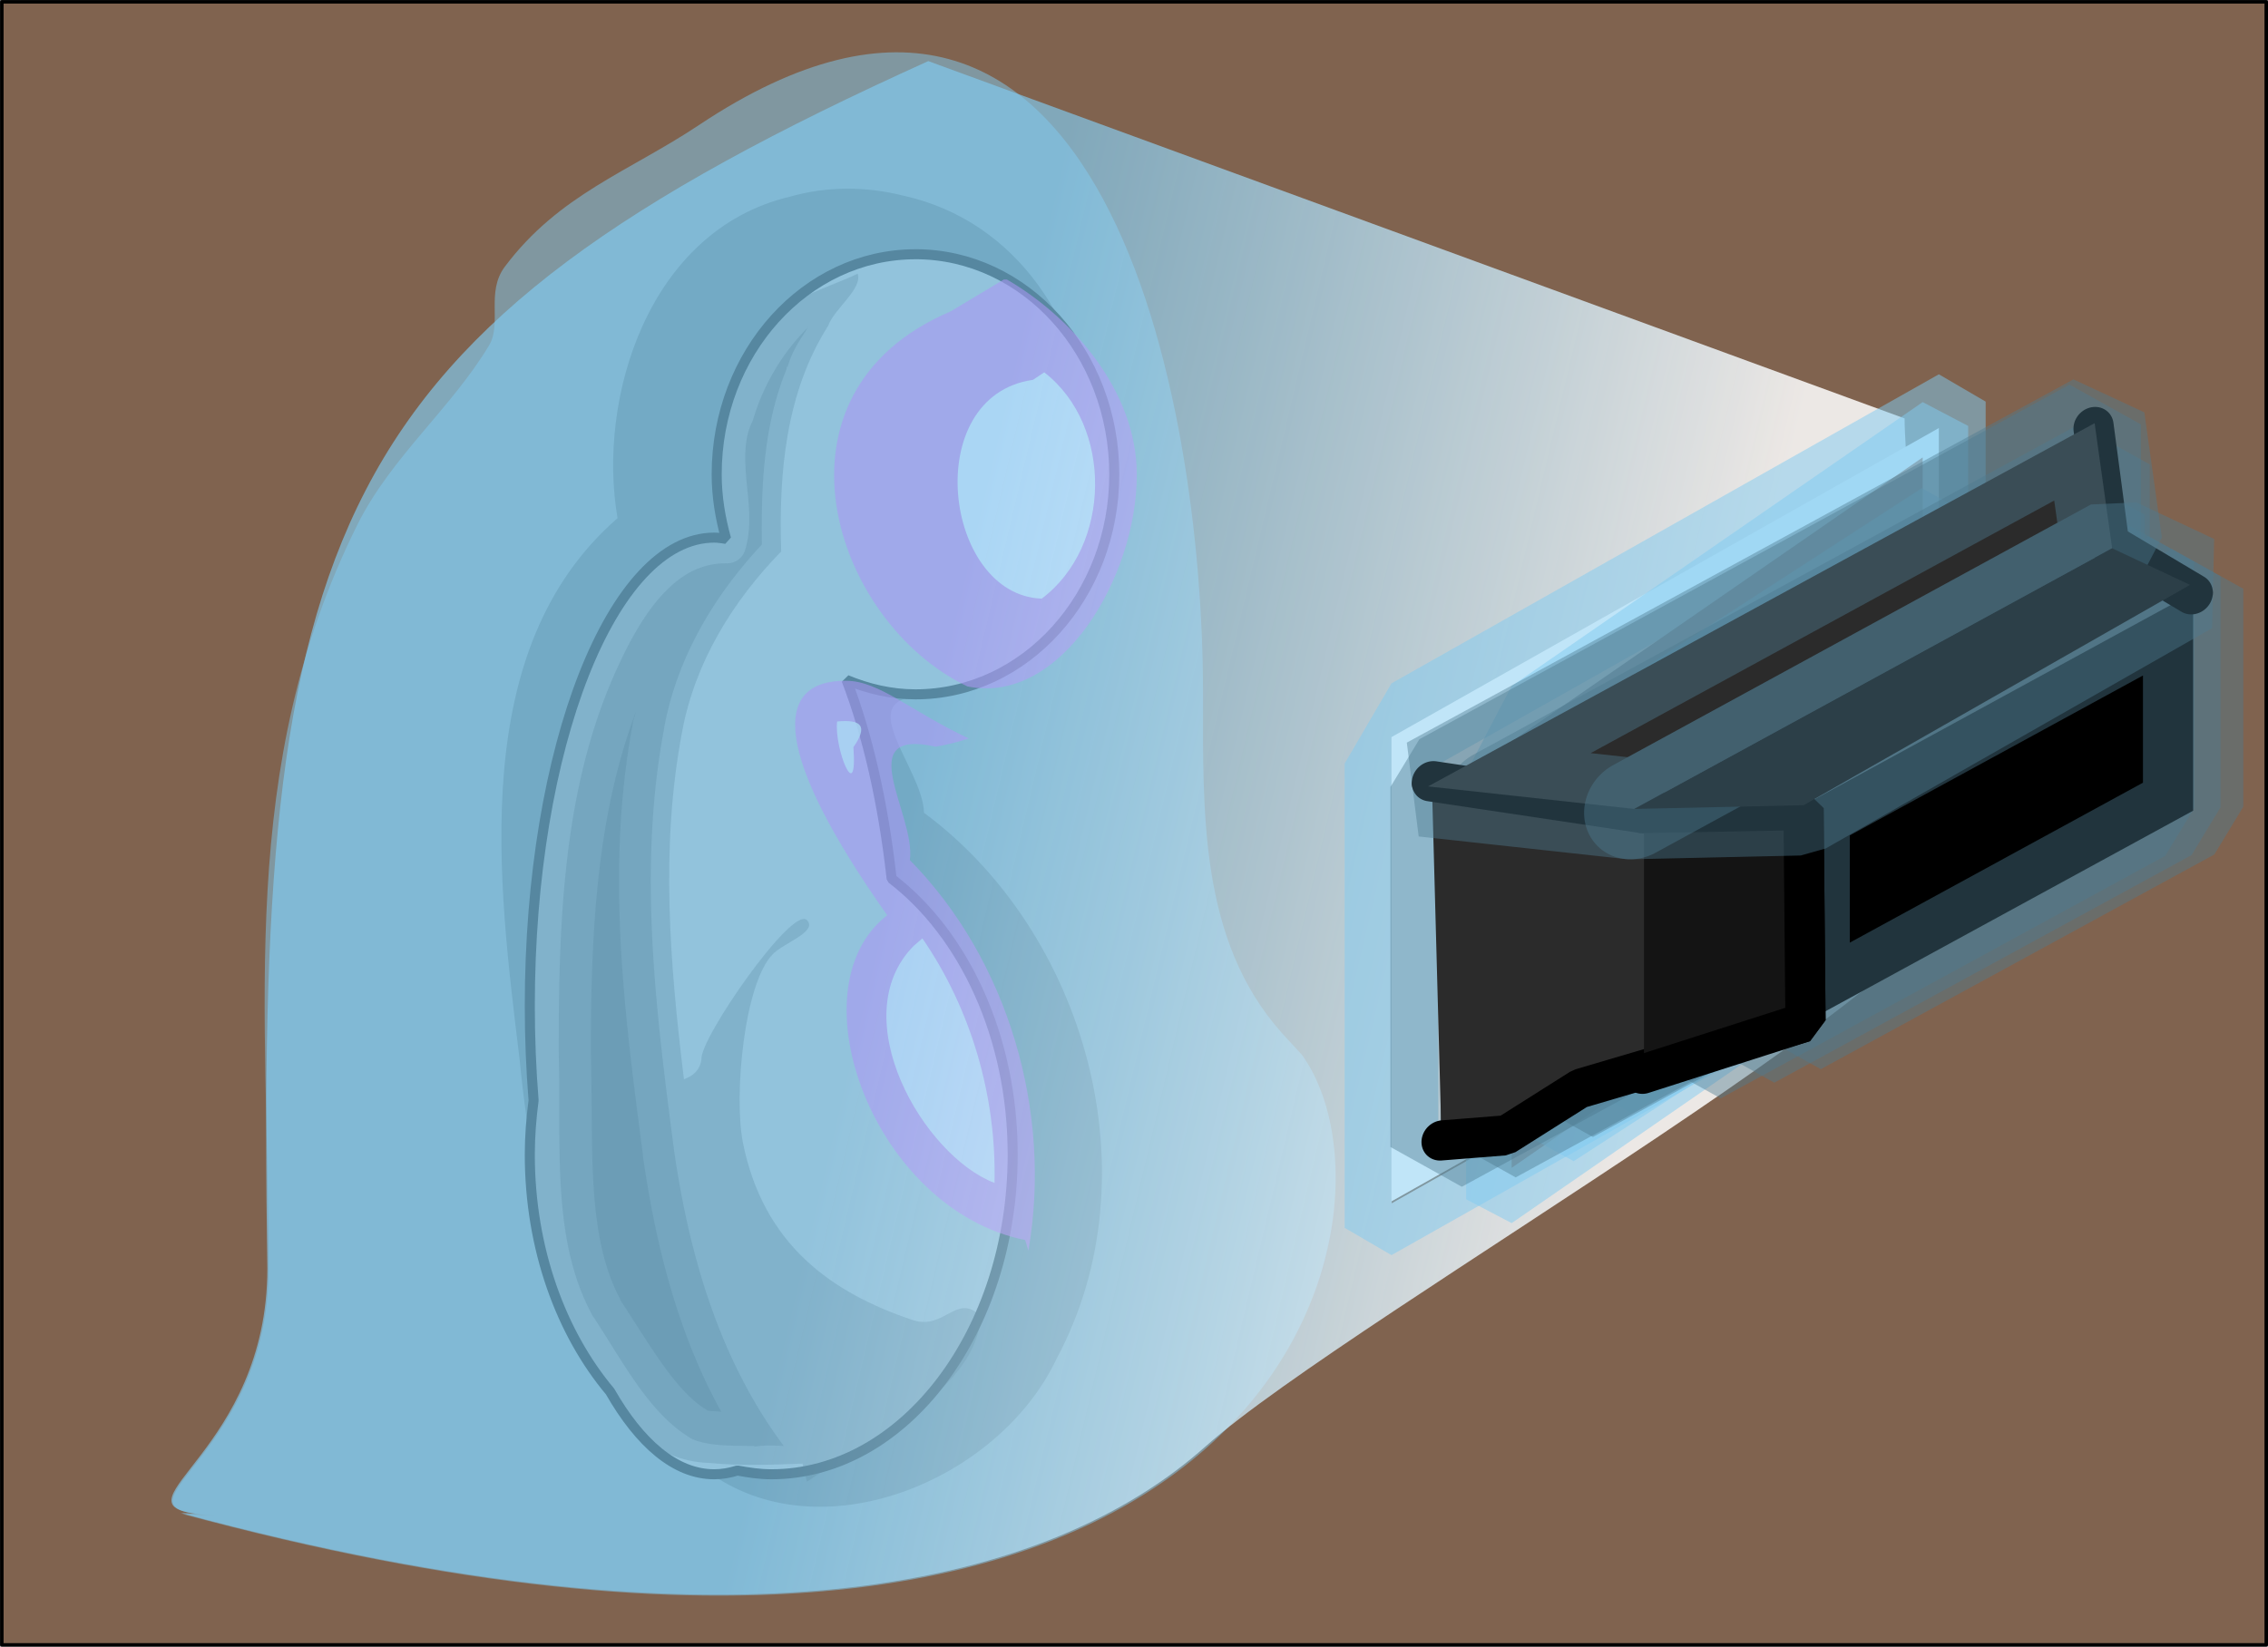
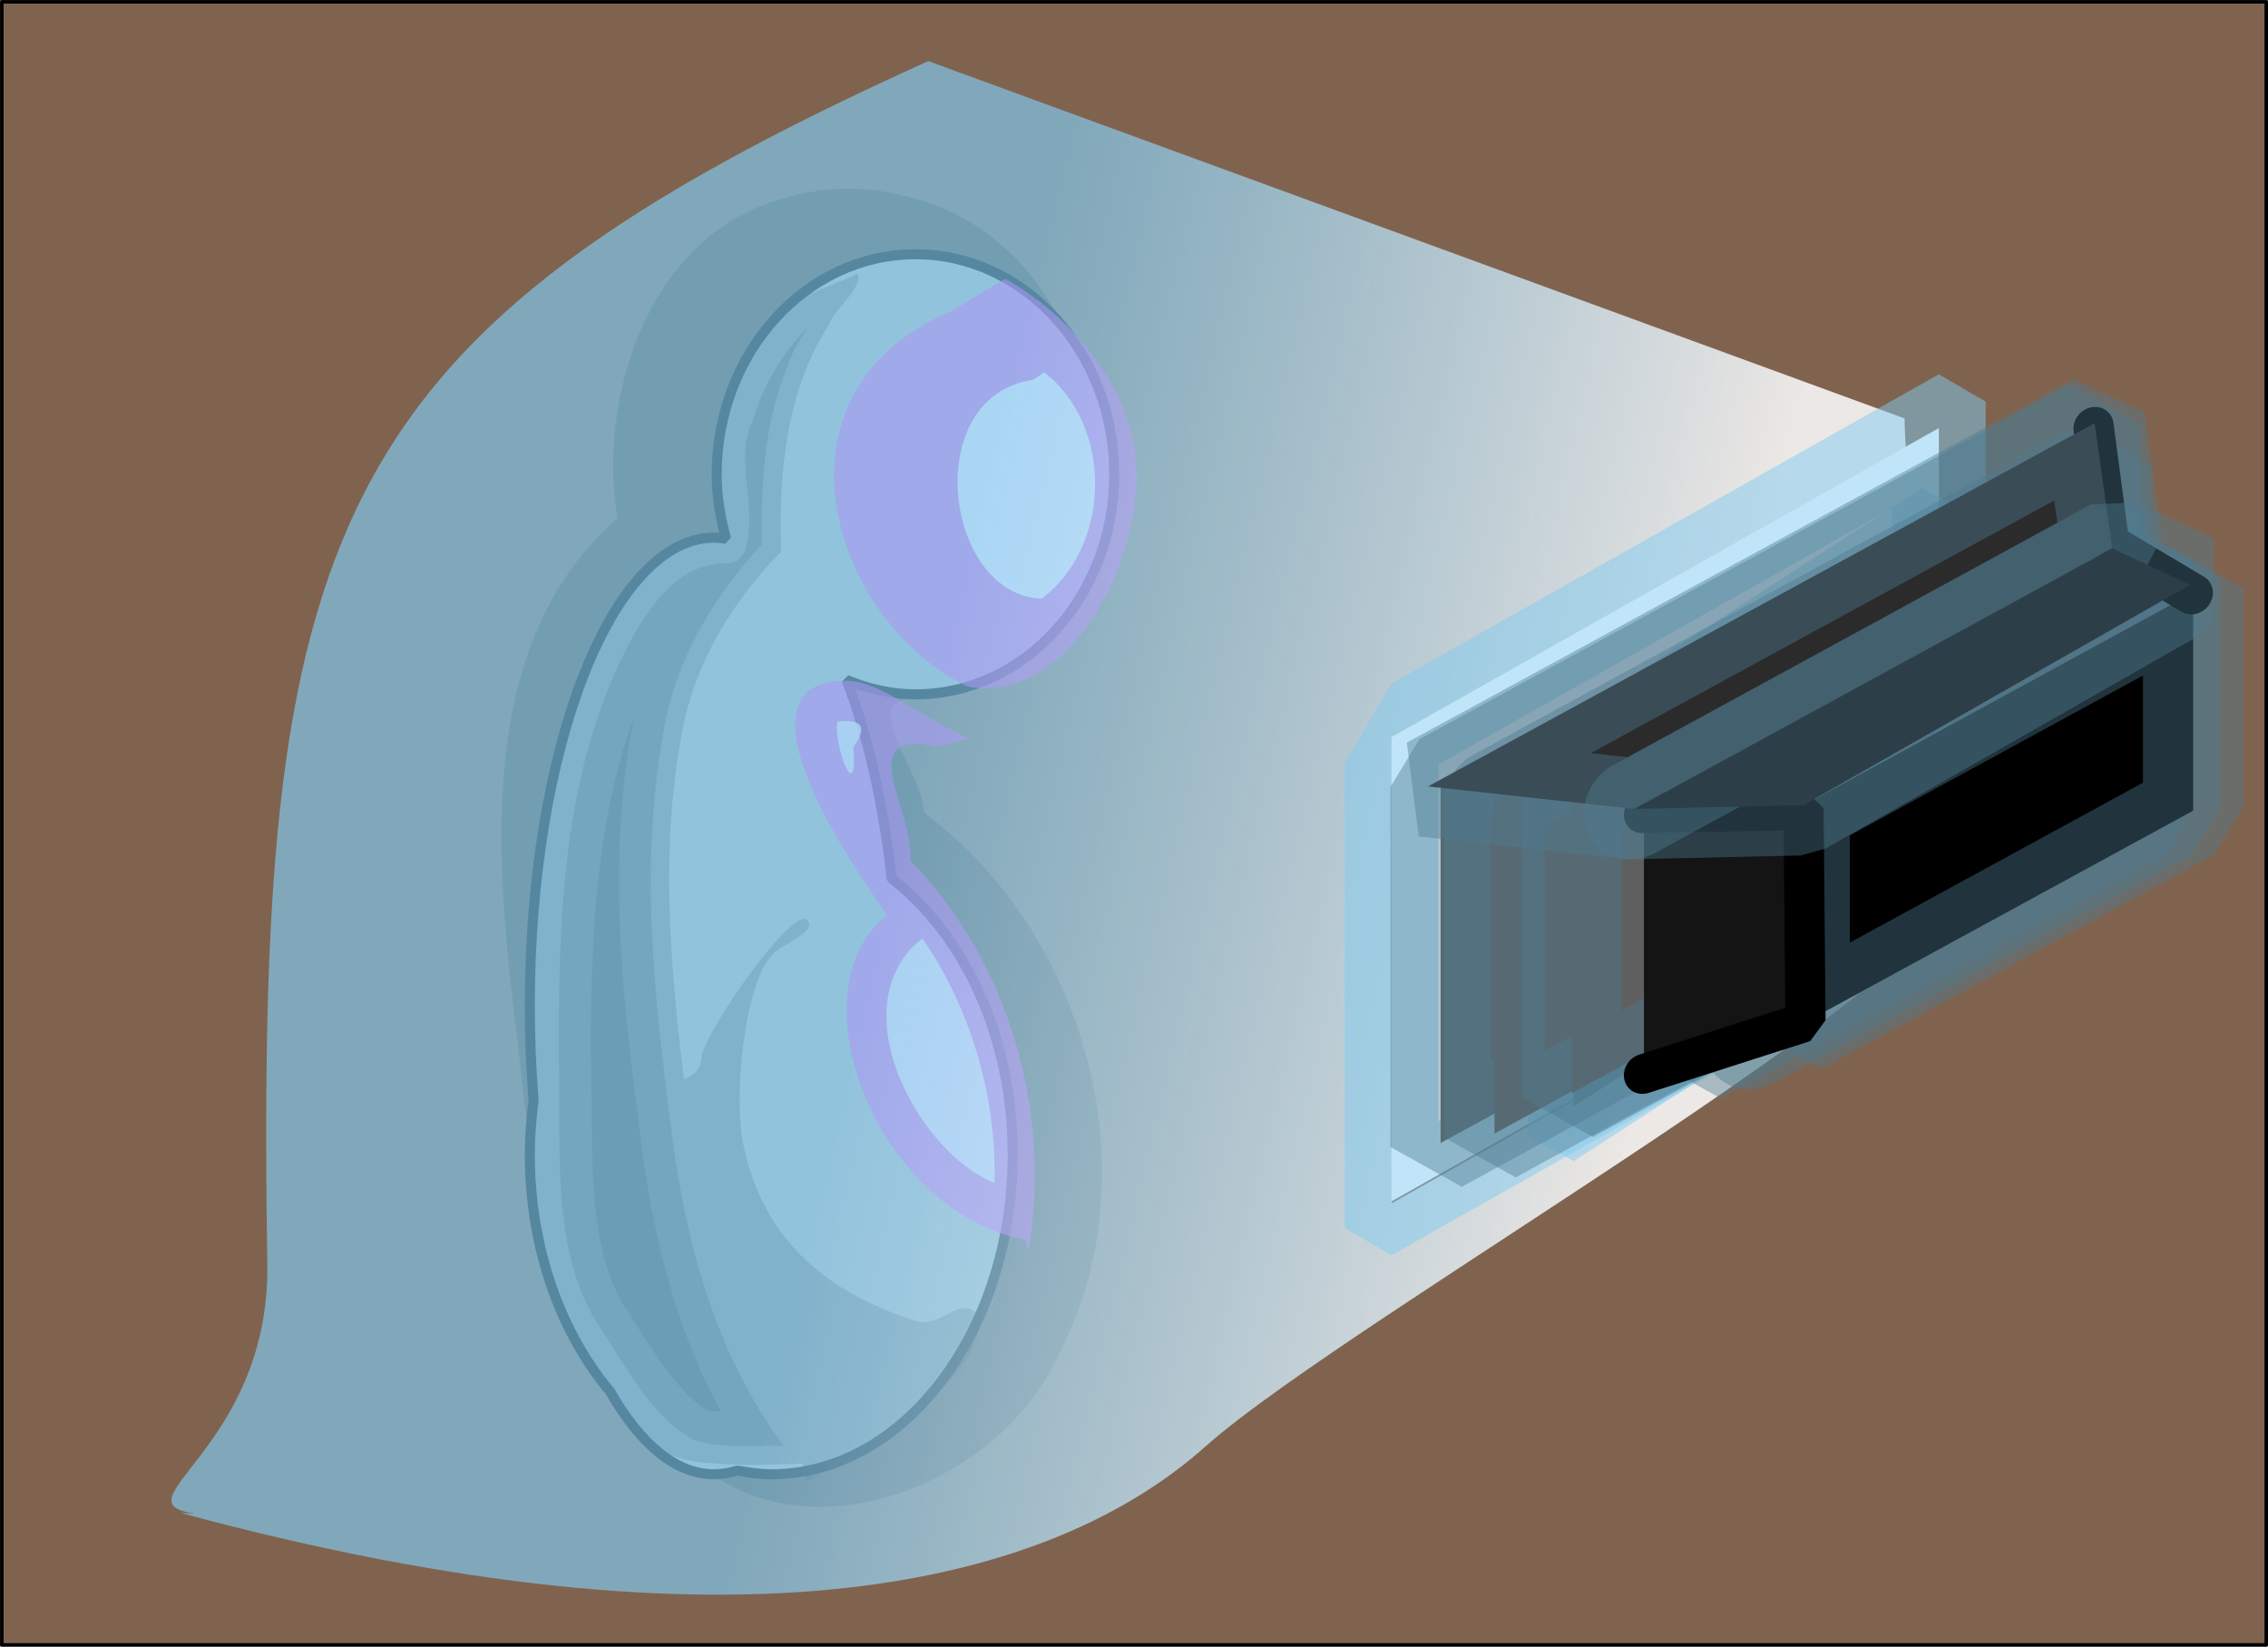
<svg xmlns="http://www.w3.org/2000/svg" viewBox="0 0 323.6 235">
  <rect x="0" y="0" width="323.6" height="235" fill="#808080" stroke="none" />
  <defs>
    <linearGradient id="a" y2="713.36" gradientUnits="userSpaceOnUse" x2="242.44" gradientTransform="translate(581.86 -329.66)" y1="722.26" x1="280.1">
      <stop offset="0" stop-color="#fff" stop-opacity=".851" />
      <stop offset="1" stop-color="#82cbf1" stop-opacity=".665" />
    </linearGradient>
  </defs>
  <g color="#000">
    <path stroke-linejoin="round" stroke="#000" stroke-linecap="round" stroke-width=".5" fill="#80634f" d="M.26.26h323.09v234.5H.26z" />
-     <path d="M26.008 216.073c157.052 42.446 176.2-42.955 159.727-65.555l-2.853-3.101c-11.78-13.236-11.235-31.434-11.235-48.685 0-41.412-14.182-119.374-71.903-80.894-9.993 6.662-19.971 9.9-27.714 20.223-2.732 3.644-.38 8.124-2.247 11.235-5.35 8.917-13.987 15.99-18.725 25.467-17.382 34.763-12.733 69.32-12.733 106.36 0 27.677-24.906 34.293-7.49 35.204" fill-opacity=".498" fill="#82cbf1" />
    <path d="M112.71 28.069c-20.222 4.785-27.548 28.836-24.598 45.882-21.445 18.678-17.073 51.78-13.969 77.274 2.065 21.917 8.197 44.65 26.578 58.598 16.156 12.177 41.827 1.509 50.036-15.907 14.028-26.169 4.13-60.853-18.919-77.913-.122-6.532-11.339-17.342 1.116-16.568 33.025-10.62 29.077-64.23-4.151-71.534-5.26-1.315-10.873-1.327-16.095.169z" fill-opacity=".309" />
    <path d="M130.621 36.287c-15.654 0-28.364 14.075-28.364 31.407 0 3.219.529 6.293 1.342 9.217-.562-.092-1.129-.18-1.7-.18-14.536 0-26.307 29.94-26.307 66.842 0 4.612.187 9.072.537 13.421.003.03-.002.06 0 .09-.326 2.518-.537 5.053-.537 7.695 0 13.443 4.456 25.484 11.454 33.821 4.238 7.407 9.318 11.811 14.853 11.811 1.117 0 2.23-.194 3.31-.537 1.584.295 3.188.537 4.832.537 19.01 0 34.449-20.475 34.449-45.635 0-16.856-6.988-31.49-17.27-39.37-1.206-10.855-3.429-20.501-6.442-28.365 3.08 1.27 6.363 2.058 9.843 2.058 15.654 0 28.364-14.075 28.364-31.408 0-17.331-12.71-31.407-28.364-31.407z" stroke-linejoin="bevel" stroke="#000" stroke-linecap="round" stroke-width="1.432" fill="#b3b3b3" />
    <path d="M143.22 39.894l-7.606 4.564c-27.287 11.591-16.933 44.23 2.416 53.51 13.32 2.75 24.195-15.637 24.17-30.243-.024-12.101-9.464-22.584-18.533-27.828-.152.009-.293-.008-.447 0zM120.772 97.16c-10.651-.097-10.47 10.386 5.815 33.467-13.532 10.483-1.877 42.036 19.686 46.35l.457 1.528c3.448-19.842-2.902-41.529-16.911-55.745.89-6.473-8.516-18.89 3.668-16.195 1.66-.26 3.223-.687 4.742-1.164-8.38-3.954-12.742-8.195-17.458-8.238z" fill-opacity=".57" fill="#ff2dff" />
    <path d="M119.438 102.973c-.44 3.786 2.95 12.26 2.326 3.668 2.13-3.057 1.136-3.993-2.326-3.668zm10.916 32.035c-10.042 10.217 1.418 29.964 11.543 33.82.29-12.37-3.33-24.786-10.29-34.897l-1.253 1.074z" fill-opacity=".771" fill="#fff" />
    <path d="M147.384 54.21c-16.184 2.317-12.73 30.736 1.252 31.228 9.956-7.476 10.228-24.645.358-32.3l-1.61 1.073z" fill-opacity=".879" fill="#fff" />
    <path d="M122.375 39.064c-5.013 2.397-10.982 3.575-13.87 8.859-5.955 8.218-7.787 19.269-4.92 28.99-8.735-1.167-14.543 7.245-17.986 14.048-9.053 19.48-10.782 41.518-9.753 62.724.483 6.14-1.019 12.375.18 18.522 1.099 10.256 5.562 19.88 11.9 27.917 2.827 5.35 7.406 8.528 13.421 8.68 4.374.424 8.768.248 13.154.089l.626 2.595c9.783-6.711 24.275-13.282 24.787-23.646-3.417-3.416-5.15 2.065-9.665.56-11.781-3.927-21.367-10.915-24.249-25.322-1.317-6.587.145-22.783 4.295-26.933 1.616-1.615 6.447-3.216 4.832-4.832-2.113-2.113-15.39 17.086-15.032 19.864-.219 1.54-1.163 2.357-2.506 2.864-2.018-16.473-3.39-33.194-.268-49.57 1.806-9.88 7.2-18.654 14.138-25.77-.354-11.058.615-22.638 6.71-32.212.855-2.423 4.937-5.285 4.206-7.426z" fill-opacity=".278" />
    <path d="M115.343 46.68c-3.635 3.554-6.4 8.187-7.874 13.154a2.672 2.672 0 01-.179.447c-1.078 2.205-1.075 4.914-.805 8.053.27 3.14.887 6.664-.179 10.2a2.672 2.672 0 01-2.606 1.862c-3.569-.044-6.397 1.537-8.947 4.206-2.55 2.668-4.663 6.415-6.264 9.842-8.124 17.067-8.786 36.536-8.769 55.746v.09c.38 13.282-1.121 26.796 4.922 37.669.02.034.07.055.089.089 4.393 6.722 8.016 13.853 14.048 17.359 2.377 1.002 5.404.931 8.858.984v.09c1.49-.231 2.905-.174 4.206-.09-9.244-12.348-13.545-27.495-15.659-42.145-2.546-19.58-5.237-40.043-1.431-60.218.005-.029-.006-.061 0-.09 1.846-10.12 7.185-18.953 13.958-26.216-.105-8.19.176-16.783 3.49-24.965.059-.145.029-.303.09-.447l.089.09c.587-2.21 1.812-3.956 2.952-5.727z" fill-opacity=".278" />
    <path d="M90.748 101.541c-5.6 14.777-6.456 31.474-6.443 48.588v.179c.383 13.558-.718 25.961 4.206 35.163.014.023-.015.067 0 .09 4.615 7.051 7.999 13.099 12.437 15.748.345.114 1.429.112 1.969.179-6.377-11.502-9.429-24.337-11.185-36.507a7.224 7.224 0 010-.18c-2.545-19.569-5.418-40.432-1.431-61.56.005-.029-.006-.06 0-.09.102-.559.326-1.059.447-1.61z" fill-opacity=".278" />
    <path d="M823.3 354.37c-30.265 13.677-33.517 23.292-32.938 60.188 0 9.062-7.65 11.668-3.594 12.219l-.719-.031c27.958 7.556 43.4 3.515 51.062-3.313 7.37-6.567 40.508-25.13 37.688-29 0 0-.544-3.118-1.125-6.906v8.375l-27.28 15.406v-23.156l25.624-14.438c-.03-.563-.062-1.074-.062-1.531L823.3 354.37z" fill="url(#a)" transform="translate(-2224.66 -1005.84) scale(2.863)" />
    <path transform="matrix(2.493 -1.408 0 2.863 -2224.66 -1005.84)" stroke-linejoin="bevel" stroke-opacity=".498" stroke="#82cbf1" stroke-linecap="round" stroke-width="5.358" fill="#fff" d="M972 866.09h31.328v23.146H972z" />
-     <path transform="matrix(2.356 -1.628 0 2.863 -2224.66 -1005.84)" stroke-linejoin="bevel" stroke-opacity=".498" stroke="#82cbf1" stroke-linecap="round" stroke-width="5.513" fill="#8f8f8f" d="M1035.8 977.27h24.891v21.262H1035.8z" />
    <path transform="matrix(2.404 -1.556 0 2.863 -2224.66 -1005.84)" stroke-linejoin="bevel" stroke-opacity=".498" stroke="#82cbf1" stroke-linecap="round" stroke-width="5.457" fill="#606060" d="M1018.8 943.32h20.654v16.864H1018.8z" />
-     <path transform="matrix(2.424 -1.523 0 2.863 -2224.66 -1005.84)" stroke-linejoin="bevel" stroke-opacity=".498" stroke="#82cbf1" stroke-linecap="round" stroke-width="5.434" fill="#606060" d="M1013.8 930h16.771v13.409H1013.8z" />
    <path transform="matrix(2.388 -1.58 0 2.863 -2224.66 -1005.84)" stroke-linejoin="bevel" stroke-opacity=".498" stroke="#82cbf1" stroke-linecap="round" stroke-width="5.475" fill="#606060" d="M1033.6 961.07h12.007v9.953H1033.6z" />
    <g stroke-linejoin="bevel" stroke-linecap="round">
      <path d="M240.15 529.33l210.8-98.258v116.76l-210.8 98.258V529.33z" stroke-opacity=".427" stroke="#4f7a8f" stroke-width="32.55" fill="#5f5f5f" transform="matrix(.44 -.035 0 .44 99.881 -112.748)" />
      <path d="M257.62 535.76l196.21-91.458v108.68L257.62 644.44V535.76" stroke-opacity=".427" stroke="#4f7a8f" stroke-width="32.55" fill="#5f5f5f" transform="matrix(.44 -.035 0 .44 99.881 -112.748)" />
      <path d="M282.67 539.46l169.48-78.999v93.874l-169.48 78.999V539.46" stroke-opacity=".427" stroke="#4f7a8f" stroke-width="32.55" fill="#5f5f5f" transform="matrix(.44 -.035 0 .44 99.881 -112.748)" />
      <path d="M324.08 544.23l144.18-67.208v79.862l-144.18 67.208V544.23" stroke-opacity=".427" stroke="#4f7a8f" stroke-width="32.55" fill="#5f5f5f" transform="matrix(.44 -.035 0 .44 99.881 -112.748)" />
-       <path d="M341.48 545.45l135.31-63.071v74.946l-135.31 63.071V545.45" stroke-opacity=".427" stroke="#4f7a8f" stroke-width="32.55" fill="#5f5f5f" transform="matrix(.44 -.035 0 .44 99.881 -112.748)" />
+       <path d="M341.48 545.45l135.31-63.071v74.946l-135.31 63.071" stroke-opacity=".427" stroke="#4f7a8f" stroke-width="32.55" fill="#5f5f5f" transform="matrix(.44 -.035 0 .44 99.881 -112.748)" />
      <path d="M356.56 546.52l127.62-59.486v70.686l-127.62 59.486V546.52" stroke-opacity=".427" stroke="#4f7a8f" stroke-width="32.55" transform="matrix(.44 -.035 0 .44 99.881 -112.748)" />
      <path d="M451.88 430.71l5.049 38.499 27.138 18.303" stroke="#000" stroke-width="13.02" fill="none" transform="matrix(.44 -.035 0 .44 99.881 -112.748)" />
-       <path d="M240.46 645.29h20.827l23.983-13.254 73.21-15.778-.631-68.792-51.752-3.156-68.792-15.778" stroke="#000" stroke-width="13.02" fill="#2b2b2b" transform="matrix(.44 -.035 0 .44 99.881 -112.748)" />
      <path d="M306.09 628.88l52.383-12.622-.631-68.792-51.752-3.156" stroke="#000" stroke-width="13.02" fill="#141414" transform="matrix(.44 -.035 0 .44 99.881 -112.748)" />
      <path d="M302.96 542.74l154.95-72.226-5.68-41.031-216.17 100.63 66.899 12.63" stroke-opacity=".427" stroke="#4f7a8f" stroke-width="32.55" fill="#2b2b2b" transform="matrix(.44 -.035 0 .44 99.881 -112.748)" />
      <path d="M302.96 542.74l154.95-72.226 25.245 13.877-125.29 61.497-54.908-3.148" stroke-opacity=".427" stroke="#4f7a8f" stroke-width="32.55" fill="#141414" transform="matrix(.44 -.035 0 .44 99.881 -112.748)" />
    </g>
  </g>
</svg>